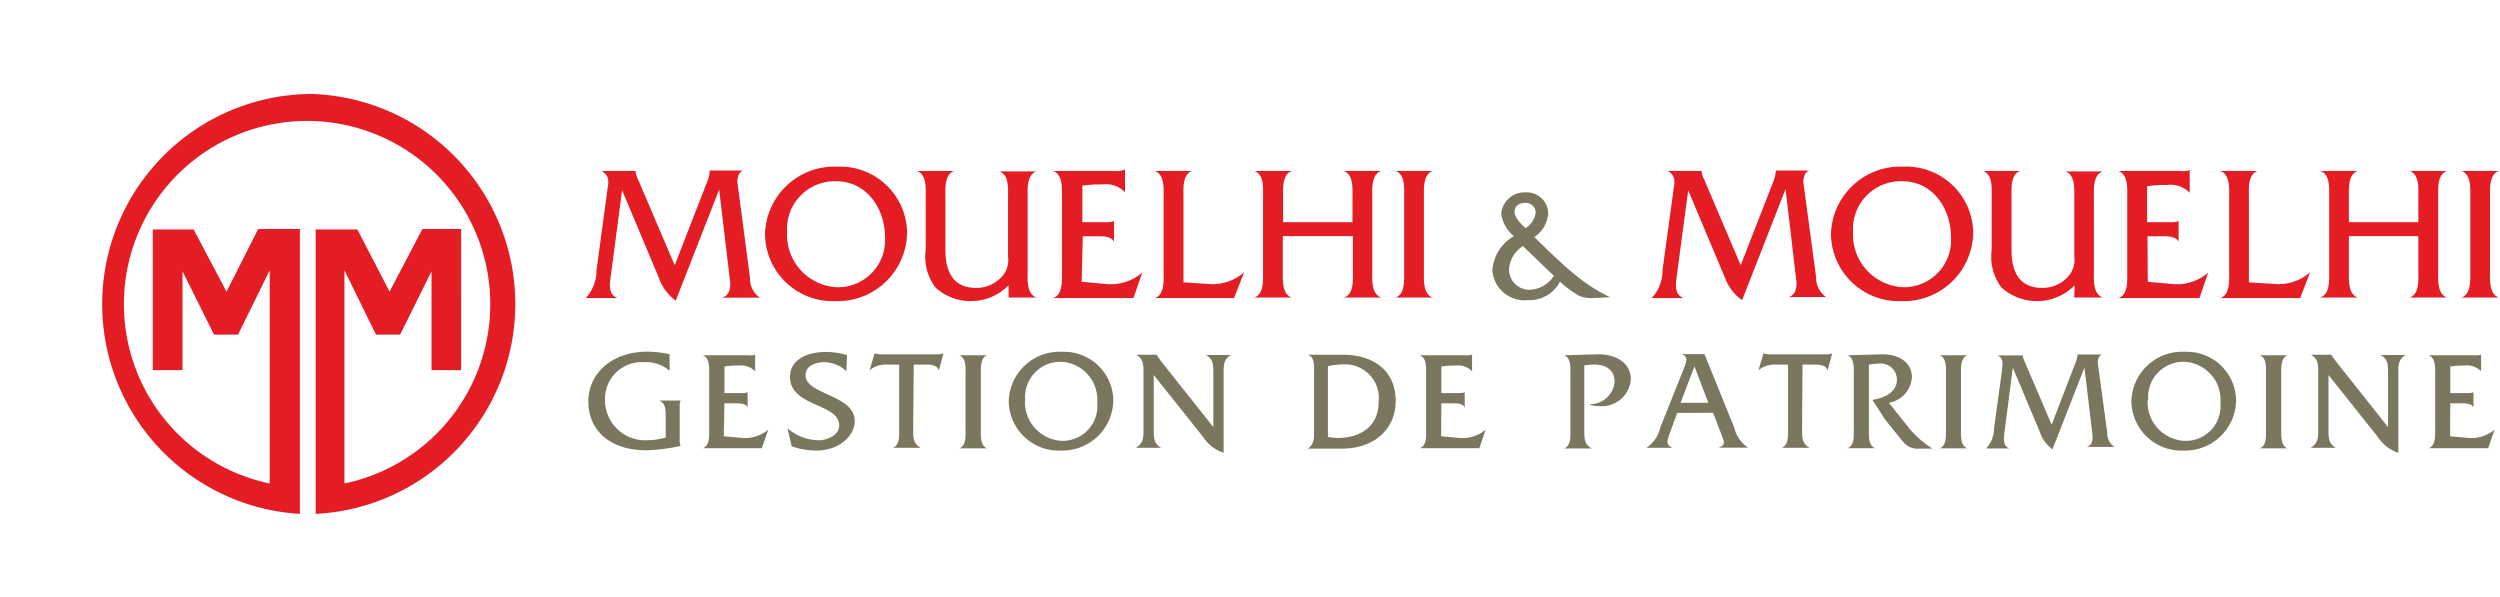
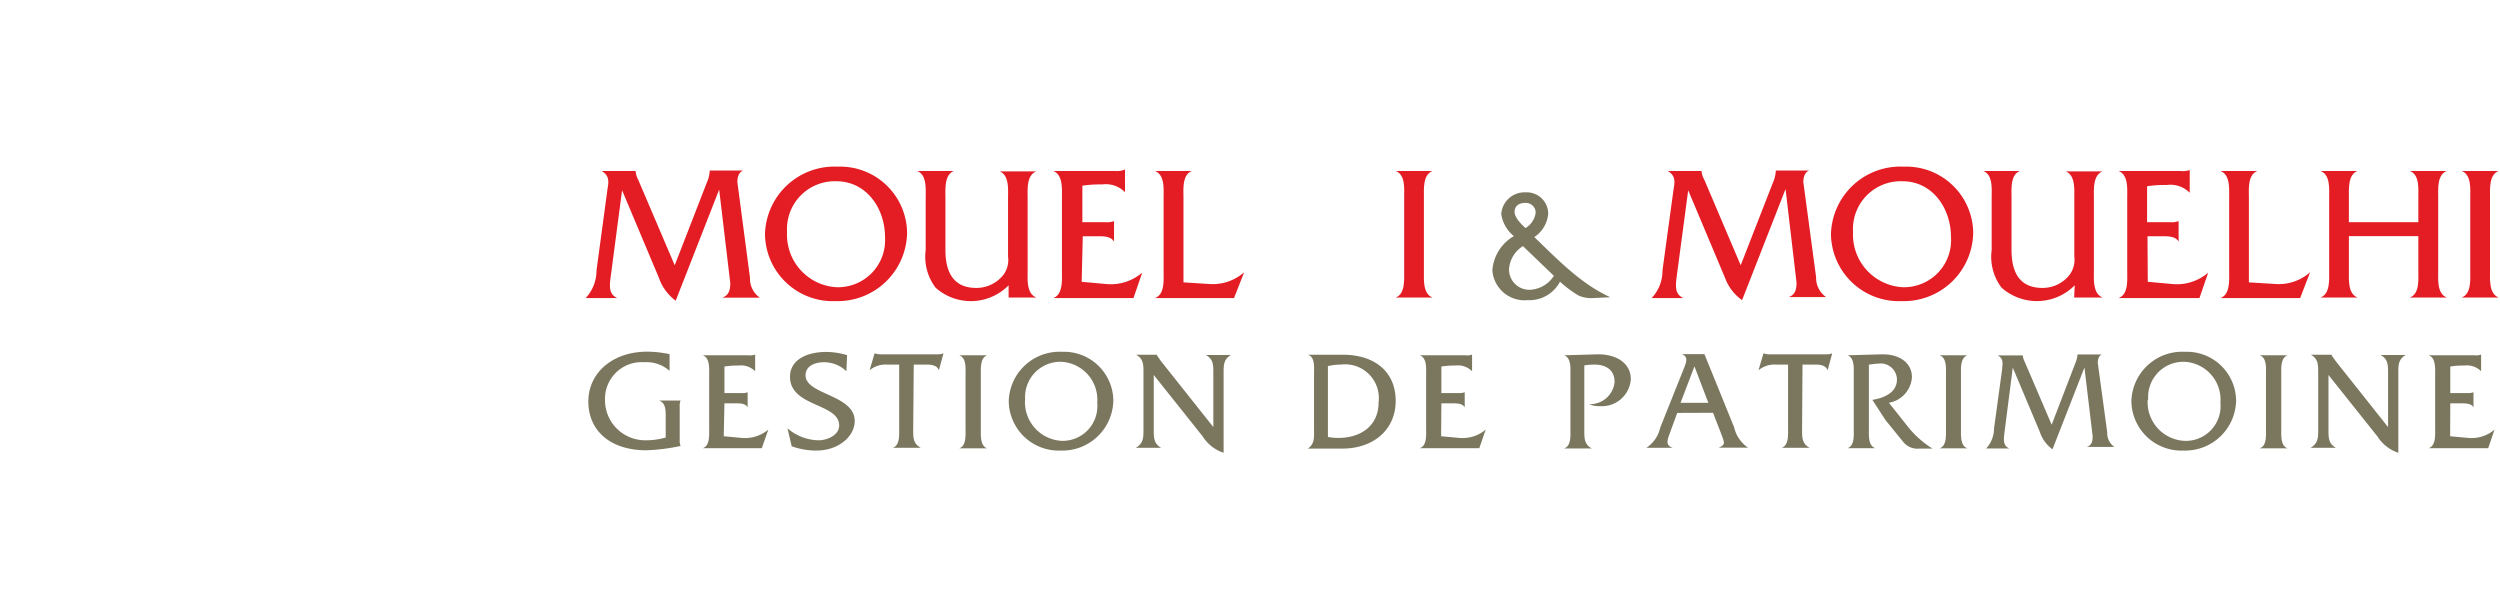
<svg xmlns="http://www.w3.org/2000/svg" id="Calque_1" data-name="Calque 1" width="180" height="43" viewBox="0 0 180 43">
  <title>logo-cp-mouelhi-M</title>
  <path d="M50.89,13.15a2.27,2.27,0,0,0,.21-.87h2.42v0c-.34.1-.43.51-.43.83L54,20a1.65,1.65,0,0,0,.71,1.43v0H52v0c.49-.16.58-.58.58-1.05l-.8-6.73-3.13,8A3.47,3.47,0,0,1,47.44,20l-2.65-6.3-.79,6c-.12.85-.21,1.46.44,1.76v0H42.17v0a2.92,2.92,0,0,0,.78-2l.79-5.85c.06-.39.21-.95-.43-1.3v0h2.45a1.65,1.65,0,0,0,.19.63l2.63,6.16Z" fill="#e41c23" />
  <path d="M65.31,16.77a5,5,0,0,1-5.14,4.91,4.88,4.88,0,0,1-5.09-4.84A5,5,0,0,1,60.31,12a4.82,4.82,0,0,1,5,4.74m-8.64-.06a3.78,3.78,0,0,0,3.57,4,3.39,3.39,0,0,0,3.48-3.63c0-2-1.3-4-3.51-4a3.44,3.44,0,0,0-3.54,3.67" fill="#e41c23" />
  <path d="M72.62,20.54a3.81,3.81,0,0,1-5.26.17A3.69,3.69,0,0,1,66.65,18V14.23c0-.63.09-1.65-.62-1.92v0h2.65v0c-.69.27-.61,1.29-.61,1.92V18c0,1.86.78,2.73,2.22,2.73a2.47,2.47,0,0,0,2-1,1.83,1.83,0,0,0,.29-1.27v-4.2c0-.63.09-1.65-.61-1.92v0h2.65l0,0c-.72.27-.63,1.29-.63,1.93V19.5c0,.63-.09,1.65.63,1.92v0H72.62Z" fill="#e41c23" />
  <path d="M77.88,20.29l1.77.16a3.48,3.48,0,0,0,2.59-.82h0l-.63,1.83H75.83v0c.71-.25.63-1.29.63-1.92V14.24c0-.64.08-1.66-.63-1.93v0H80.3A1.38,1.38,0,0,0,81,12.2h0v1.64h0a1.93,1.93,0,0,0-1.65-.56,8.27,8.27,0,0,0-1.42.09V16h1.66a1.51,1.51,0,0,0,.62-.08h0v1.48h0c-.23-.41-.81-.39-1.25-.39h-1Z" fill="#e41c23" />
  <path d="M87.11,20.45a3.4,3.4,0,0,0,2.47-.85h0l-.73,1.86H83.15v0c.72-.25.63-1.29.63-1.92V14.24c0-.64.09-1.66-.63-1.93v0h2.67v0c-.71.27-.61,1.3-.61,1.93v6.09Z" fill="#e41c23" />
-   <path d="M92.36,17V19.5c0,.63-.08,1.65.62,1.92v0H90.33v0c.69-.27.61-1.29.61-1.92V14.23c0-.63.1-1.65-.61-1.92v0H93v0c-.7.27-.62,1.29-.62,1.93V16h5V14.24c0-.64.09-1.66-.62-1.93v0h2.67v0c-.71.27-.63,1.29-.63,1.92V19.5c0,.63-.08,1.65.63,1.92v0H96.79v0c.71-.27.62-1.29.62-1.92V17Z" fill="#e41c23" />
  <path d="M101.1,14.24c0-.64.1-1.66-.61-1.93v0h2.65v0c-.7.27-.62,1.3-.62,1.93V19.5c0,.63-.08,1.65.62,1.92v0h-2.65v0c.69-.25.61-1.29.61-1.92Z" fill="#e41c23" />
  <path d="M114.72,21.46a2.26,2.26,0,0,1-1.06-.18,7.85,7.85,0,0,1-1.34-1A2.48,2.48,0,0,1,110,21.61a2.32,2.32,0,0,1-2.55-2.16A3.11,3.11,0,0,1,109,17a2.5,2.5,0,0,1-.91-1.59,1.68,1.68,0,0,1,1.76-1.56,1.54,1.54,0,0,1,1.62,1.55,2.25,2.25,0,0,1-1,1.67c1.68,1.61,3.34,3.36,5.47,4.33v0Zm-5.07-3.74a2.13,2.13,0,0,0-1,1.67,1.46,1.46,0,0,0,1.57,1.47,2.17,2.17,0,0,0,1.66-1Zm.92-2.42a.71.71,0,0,0-.77-.69c-.41,0-.75.21-.75.64s.49.9.79,1.17a1.53,1.53,0,0,0,.73-1.12" fill="#7b775f" />
  <path d="M127.65,13.15a2.46,2.46,0,0,0,.21-.87h2.41v0c-.33.1-.43.51-.43.83l.92,6.85a1.68,1.68,0,0,0,.72,1.43v0h-2.7v0c.49-.16.57-.58.57-1.05l-.79-6.73-3.13,8A3.41,3.41,0,0,1,124.2,20l-2.65-6.3-.8,6c-.11.85-.21,1.46.45,1.76v0h-2.28v0a2.87,2.87,0,0,0,.78-2l.8-5.85c.06-.39.21-.95-.43-1.3v0h2.44a1.51,1.51,0,0,0,.2.63l2.62,6.16Z" fill="#e41c23" />
  <path d="M142.07,16.77a5,5,0,0,1-5.14,4.91,4.89,4.89,0,0,1-5.1-4.84A5,5,0,0,1,137.07,12a4.82,4.82,0,0,1,5,4.74m-8.65-.06a3.79,3.79,0,0,0,3.58,4,3.39,3.39,0,0,0,3.47-3.63c0-2-1.29-4-3.5-4a3.44,3.44,0,0,0-3.55,3.67" fill="#e41c23" />
  <path d="M149.38,20.54a3.83,3.83,0,0,1-5.27.17A3.69,3.69,0,0,1,143.4,18V14.23c0-.63.1-1.65-.61-1.92v0h2.65v0c-.7.27-.61,1.29-.61,1.92V18c0,1.86.78,2.73,2.22,2.73a2.45,2.45,0,0,0,2-1,1.83,1.83,0,0,0,.3-1.27v-4.2c0-.63.08-1.65-.62-1.92v0h2.66v0c-.71.27-.63,1.29-.63,1.93V19.5c0,.63-.08,1.65.63,1.92v0h-2.05Z" fill="#e41c23" />
  <path d="M154.64,20.29l1.77.16a3.45,3.45,0,0,0,2.58-.82h0l-.63,1.83h-5.83v0c.72-.25.63-1.29.63-1.92V14.24c0-.64.09-1.66-.63-1.93v0h4.47a1.4,1.4,0,0,0,.66-.07h0v1.64h0a1.94,1.94,0,0,0-1.65-.56,8.14,8.14,0,0,0-1.42.09V16h1.66a1.48,1.48,0,0,0,.61-.08h0v1.48h0c-.22-.41-.81-.39-1.24-.39h-1Z" fill="#e41c23" />
  <path d="M163.86,20.45a3.4,3.4,0,0,0,2.47-.85h0l-.72,1.86h-5.74v0c.71-.25.63-1.29.63-1.92V14.24c0-.64.08-1.66-.63-1.93v0h2.67v0c-.72.27-.62,1.3-.62,1.93v6.09Z" fill="#e41c23" />
  <path d="M169.12,17V19.5c0,.63-.08,1.65.62,1.92v0h-2.66v0c.7-.27.62-1.29.62-1.92V14.23c0-.63.09-1.65-.62-1.92v0h2.66v0c-.7.27-.62,1.29-.62,1.93V16h5V14.24c0-.64.1-1.66-.61-1.93v0h2.66v0c-.71.27-.62,1.29-.62,1.92V19.5c0,.63-.09,1.65.62,1.92v0h-2.66v0c.71-.27.61-1.29.61-1.92V17Z" fill="#e41c23" />
  <path d="M177.86,14.24c0-.64.09-1.66-.62-1.93v0h2.66v0c-.7.27-.62,1.3-.62,1.93V19.5c0,.63-.08,1.65.62,1.92v0h-2.66v0c.7-.25.62-1.29.62-1.92Z" fill="#e41c23" />
  <path d="M48.21,26.7h0a2.52,2.52,0,0,0-1.83-.62,2.64,2.64,0,0,0-2.82,2.71,2.89,2.89,0,0,0,2.94,2.91,5,5,0,0,0,1.43-.2V30c0-.47,0-1-.48-1.16v0H49v0a1,1,0,0,0-.06.44v2.37a1.19,1.19,0,0,0,.06.46,13.8,13.8,0,0,1-2.46.31c-2.63,0-4.18-1.44-4.18-3.51s1.75-3.59,4.24-3.59a7.86,7.86,0,0,1,1.61.18Z" fill="#7b775f" />
  <path d="M52.11,31.41l1.3.12a2.6,2.6,0,0,0,1.91-.6h0l-.47,1.34H50.6v0c.52-.18.46-.94.46-1.41V27c0-.47.06-1.23-.46-1.42v0h3.29a1.06,1.06,0,0,0,.48-.05h0v1.2h0a1.44,1.44,0,0,0-1.21-.41,6,6,0,0,0-1,.07v1.91h1.22a1,1,0,0,0,.45-.06h0v1.09h0c-.16-.3-.59-.29-.91-.29h-.76Z" fill="#7b775f" />
  <path d="M60.94,26.73a2.33,2.33,0,0,0-1.61-.65c-.59,0-1.33.23-1.33.94,0,1.41,3.54,1.39,3.54,3.29,0,1.1-1.15,2.13-2.76,2.13A5.18,5.18,0,0,1,57,32.13l-.3-1.29a3.52,3.52,0,0,0,2.25.86c.58,0,1.47-.35,1.47-1.07,0-1.61-3.54-1.32-3.54-3.5,0-1.29,1.33-1.79,2.58-1.79a5.25,5.25,0,0,1,1.53.23Z" fill="#7b775f" />
  <path d="M65.75,30.94c0,.58,0,1,.54,1.3v0h-2v0c.51-.19.45-.94.45-1.41V26.25h-.9a1.8,1.8,0,0,0-1.23.41h0l.36-1.22h0a1.76,1.76,0,0,0,.4.07h4.09a1.16,1.16,0,0,0,.47-.07h0l-.33,1.22h0c-.13-.36-.54-.41-.88-.41h-.93Z" fill="#7b775f" />
  <path d="M69.52,27c0-.48.07-1.23-.45-1.42v0h2v0c-.51.19-.45.95-.45,1.42v3.87c0,.47-.06,1.22.45,1.41v0h-2v0c.51-.18.45-.94.45-1.41Z" fill="#7b775f" />
  <path d="M80.16,28.82a3.67,3.67,0,0,1-3.78,3.62,3.6,3.6,0,0,1-3.75-3.57,3.66,3.66,0,0,1,3.85-3.54,3.55,3.55,0,0,1,3.68,3.49m-6.36,0a2.79,2.79,0,0,0,2.63,2.92A2.5,2.5,0,0,0,79,29a2.73,2.73,0,0,0-2.58-2.95,2.54,2.54,0,0,0-2.61,2.71" fill="#7b775f" />
  <path d="M83.07,30.94c0,.57,0,1,.53,1.3v0H81.78v0c.55-.32.55-.73.55-1.3V26.83c0-.57,0-1-.53-1.29v0h1.49a1,1,0,0,0,.16.26l.14.2,3.77,4.75v-3.9c0-.57,0-1-.54-1.29v0h1.81v0c-.53.31-.53.72-.53,1.29V32.6a2.82,2.82,0,0,1-1.5-1.17L83.07,27Z" fill="#7b775f" />
  <path d="M94.61,26.92c0-.48.08-1.23-.45-1.38v0h2.52c2.35,0,3.81,1.27,3.81,3.32s-1.56,3.44-3.86,3.44H94.16v0c.52-.35.45-.84.45-1.45Zm1,4.54a3.81,3.81,0,0,0,.75.07c1.54,0,2.9-.8,2.9-2.58a2.43,2.43,0,0,0-2.72-2.7,4.22,4.22,0,0,0-.93.11Z" fill="#7b775f" />
  <path d="M103.76,31.41l1.31.12a2.56,2.56,0,0,0,1.9-.6h0l-.46,1.34h-4.29v0c.53-.18.46-.94.46-1.41V27c0-.47.07-1.23-.46-1.42v0h3.29a1,1,0,0,0,.48-.05h0v1.2h0a1.44,1.44,0,0,0-1.21-.41,6,6,0,0,0-1,.07v1.91H105a1.12,1.12,0,0,0,.46-.06h0v1.09h0c-.17-.3-.6-.29-.92-.29h-.76Z" fill="#7b775f" />
  <path d="M115.07,25.51c1.34,0,2.35.65,2.35,1.8a2.09,2.09,0,0,1-2.26,1.93,1.76,1.76,0,0,1-.75-.14,1.77,1.77,0,0,0,1.84-1.59c0-.9-.64-1.26-1.46-1.26a4.37,4.37,0,0,0-.72.06V31c0,.57,0,1,.54,1.29v0h-2v0c.53-.18.46-.94.46-1.41V27c0-.47.07-1.22-.45-1.42v0Z" fill="#7b775f" />
  <path d="M120.76,29.73l-.53,1.45c-.22.58-.29.88.2,1.06v0h-1.89v0a2.35,2.35,0,0,0,1-1.46l1.71-4.28c.15-.38.34-.81-.15-1v0h1.62l2.14,5.27a2.4,2.4,0,0,0,1,1.46v0h-2.11v0c.51-.22.42-.34.15-1.06l-.56-1.45ZM122,26.38,121,29h2Z" fill="#7b775f" />
  <path d="M129.75,30.94c0,.58,0,1,.54,1.3v0h-2v0c.51-.19.45-.94.45-1.41V26.25h-.9a1.8,1.8,0,0,0-1.23.41h0l.36-1.22h0a1.59,1.59,0,0,0,.39.07h4.09a1.16,1.16,0,0,0,.47-.07h0l-.33,1.22h0c-.13-.36-.54-.41-.88-.41h-.93Z" fill="#7b775f" />
  <path d="M135.53,25.51c1.38,0,2.13.72,2.13,1.65A2,2,0,0,1,136,29l1.48,1.86a7.14,7.14,0,0,0,1.66,1.44h-.94a1.33,1.33,0,0,1-1.19-.51l-1.26-1.55-.94-1.45c.82-.13,1.77-.51,1.77-1.47a1.17,1.17,0,0,0-1.32-1.14,5.35,5.35,0,0,0-.7.08v4.6c0,.48-.06,1.23.46,1.41v0h-2v0c.52-.18.45-.94.45-1.41V27c0-.47.07-1.23-.45-1.42v0Z" fill="#7b775f" />
  <path d="M140.11,27c0-.48.07-1.23-.46-1.42v0h2v0c-.52.19-.46.95-.46,1.42v3.87c0,.47-.06,1.22.46,1.41v0h-2v0c.52-.18.46-.94.46-1.41Z" fill="#7b775f" />
  <path d="M149.42,26.16a1.94,1.94,0,0,0,.16-.64h1.77v0c-.24.07-.31.37-.31.61l.68,5a1.2,1.2,0,0,0,.52,1.05v0h-2v0c.37-.11.43-.42.43-.77l-.59-4.95-2.3,5.89a2.48,2.48,0,0,1-.91-1.25l-1.95-4.63L144.34,31c-.08.62-.15,1.08.33,1.29v0H143v0a2.11,2.11,0,0,0,.57-1.44l.59-4.31c0-.28.15-.69-.32-.95v0h1.8a1.23,1.23,0,0,0,.14.46l1.94,4.53Z" fill="#7b775f" />
  <path d="M161,28.82a3.67,3.67,0,0,1-3.79,3.62,3.6,3.6,0,0,1-3.75-3.57,3.66,3.66,0,0,1,3.86-3.54A3.55,3.55,0,0,1,161,28.82m-6.37,0a2.79,2.79,0,0,0,2.64,2.92A2.5,2.5,0,0,0,159.87,29a2.73,2.73,0,0,0-2.58-2.95,2.54,2.54,0,0,0-2.62,2.71" fill="#7b775f" />
  <path d="M163.15,27c0-.48.08-1.23-.45-1.42v0h2v0c-.51.19-.45.95-.45,1.42v3.87c0,.47-.06,1.22.45,1.41v0h-2v0c.52-.18.45-.94.45-1.41Z" fill="#7b775f" />
  <path d="M167.65,30.94c0,.57,0,1,.53,1.3v0h-1.82v0c.55-.32.55-.73.55-1.3V26.83c0-.57,0-1-.53-1.29v0h1.49a1,1,0,0,0,.16.26l.14.2,3.77,4.75v-3.9c0-.57,0-1-.54-1.29v0h1.81v0c-.53.31-.53.72-.53,1.29V32.6a2.82,2.82,0,0,1-1.5-1.17L167.65,27Z" fill="#7b775f" />
  <path d="M176.41,31.41l1.3.12a2.56,2.56,0,0,0,1.9-.6h0l-.46,1.34h-4.29v0c.53-.18.47-.94.47-1.41V27c0-.47.06-1.23-.47-1.42v0h3.29a1.11,1.11,0,0,0,.49-.05h0v1.2h0a1.45,1.45,0,0,0-1.22-.41,5.8,5.8,0,0,0-1,.07v1.91h1.22a1.07,1.07,0,0,0,.45-.06h0v1.09h0c-.16-.3-.6-.29-.91-.29h-.76Z" fill="#7b775f" />
-   <path d="M22.17,6.77A15.13,15.13,0,0,0,21.59,37V16.49h-3L16.31,21l-2.37-4.48H11V26.65h2.14V19.53h0l2.27,4.56h1.73l2.28-4.63h0V34.81a13.19,13.19,0,1,1,5.38,0V19.46h0l2.27,4.63h1.74l2.26-4.56h0v7.12h2.13V16.49H30.41L28.05,21l-2.32-4.48h-3V37a15.13,15.13,0,0,0-.59-30.24" fill="#e41c23" />
</svg>